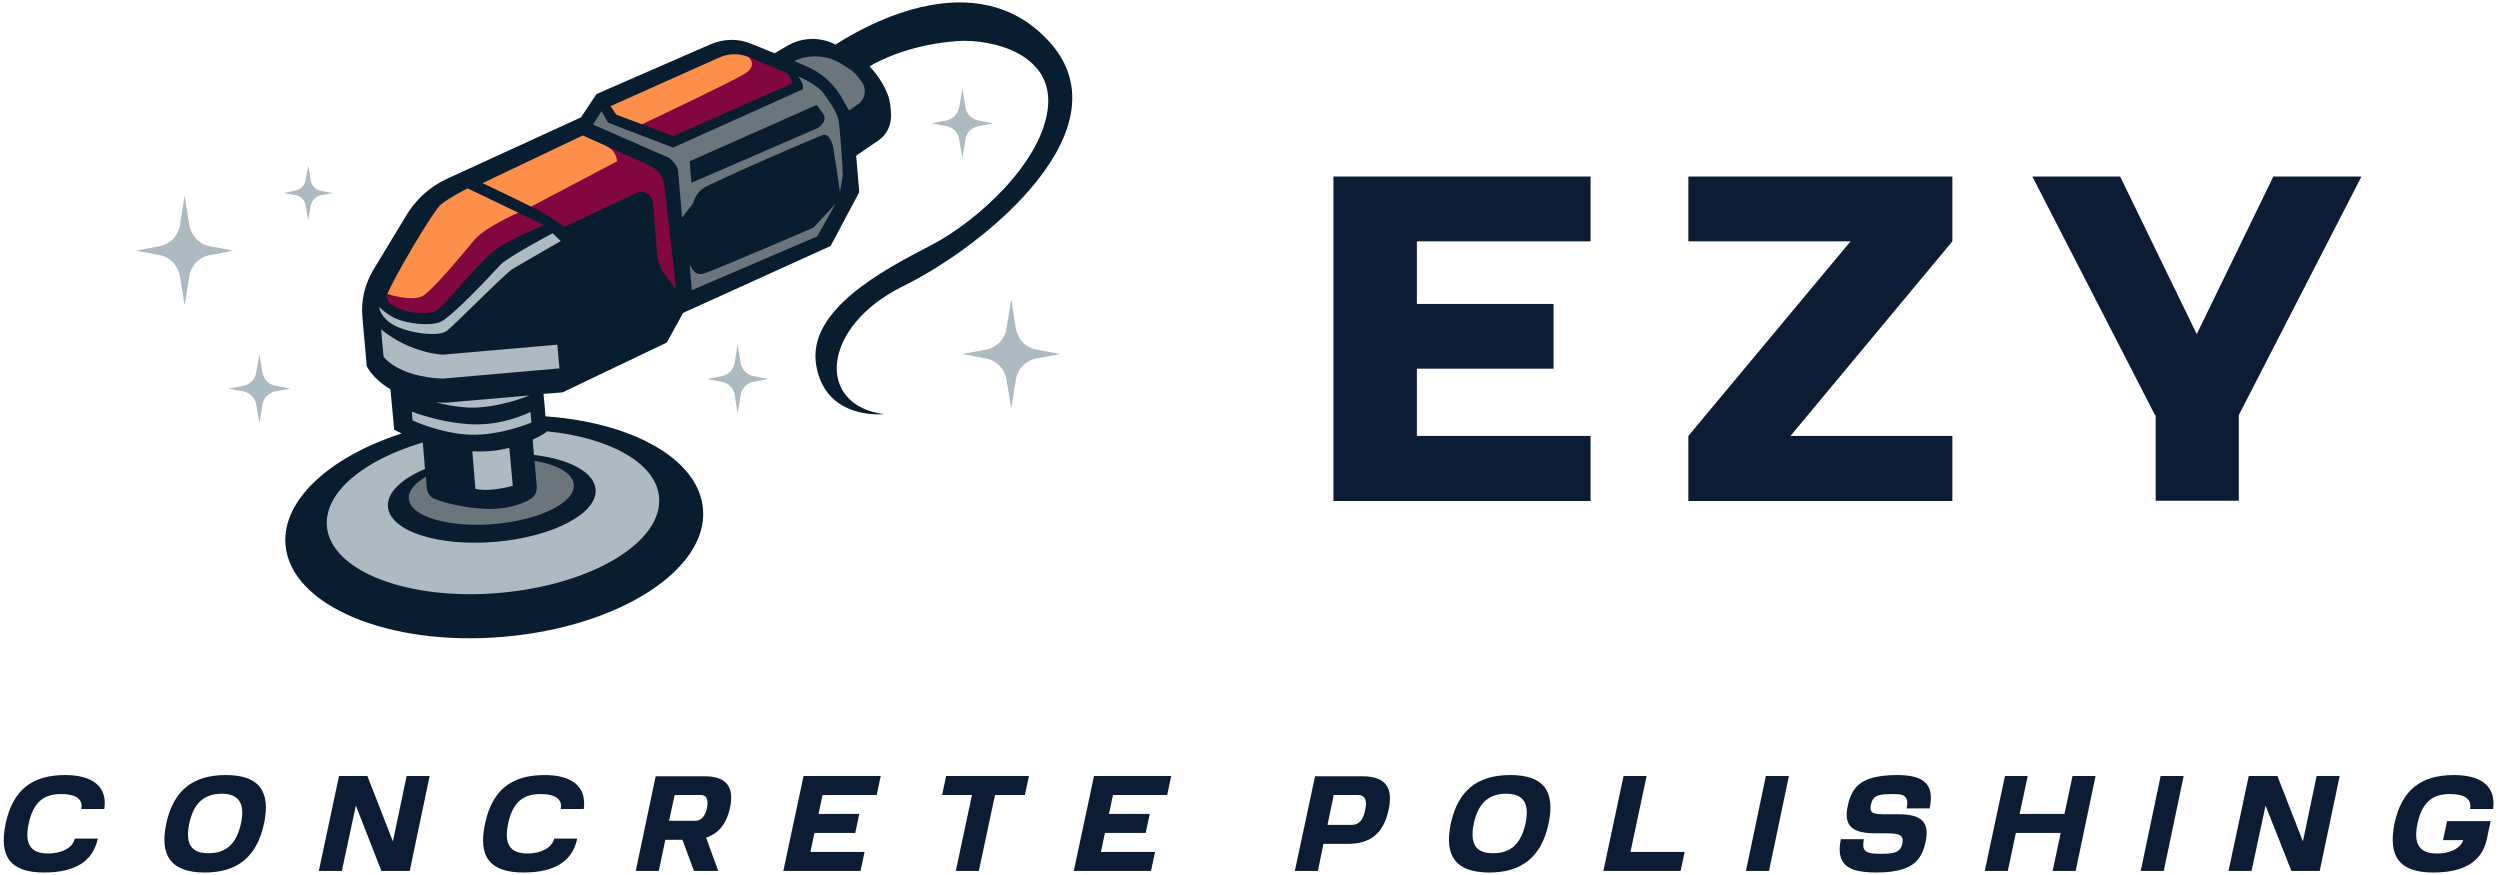
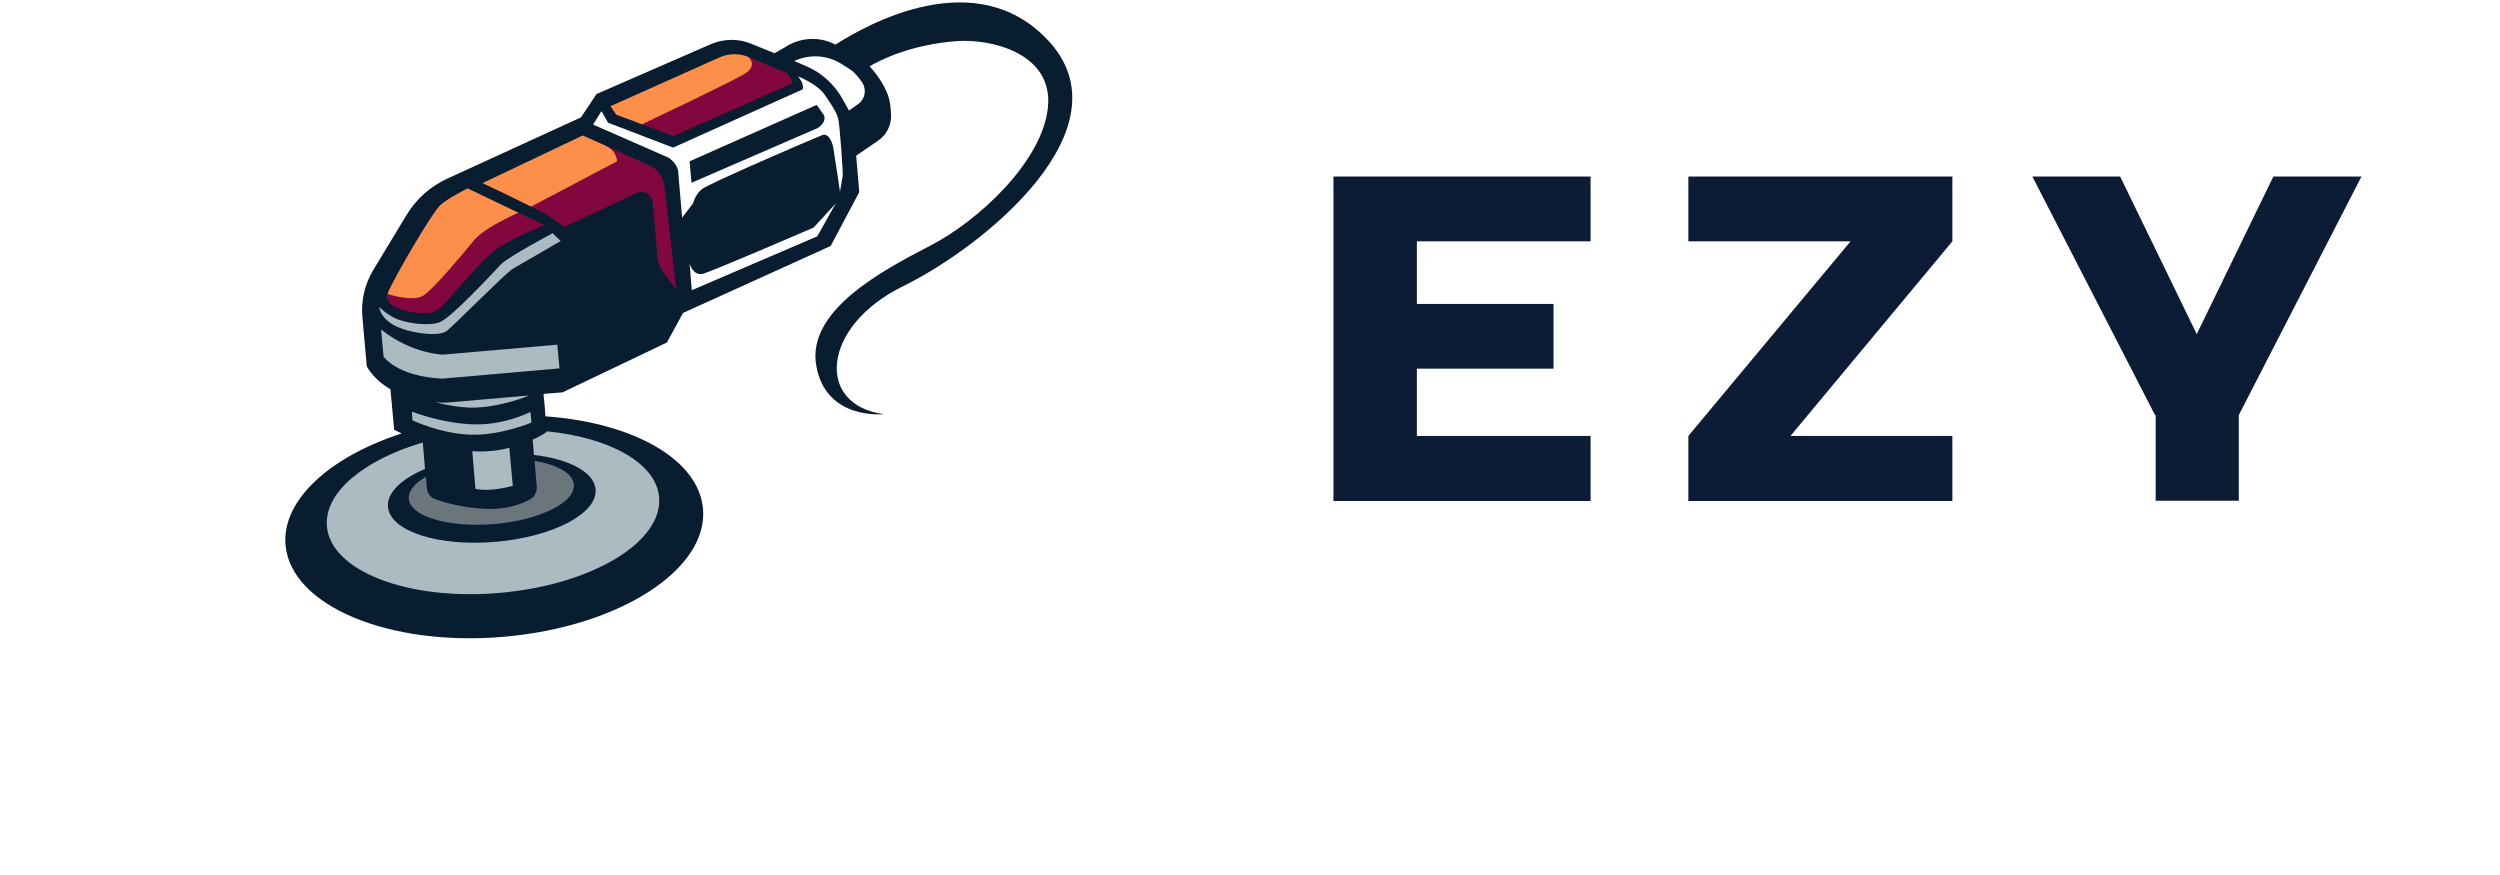
<svg xmlns="http://www.w3.org/2000/svg" width="400px" height="140px" viewBox="0 0 399 140" version="1.1">
  <g id="surface1">
    <path style=" stroke:none;fill-rule:nonzero;fill:rgb(67.451%,72.941%,75.686%);fill-opacity:1;" d="M 90.012 68.305 C 93.797 69.301 97.484 70.746 100.969 72.539 C 102.562 73.387 104.855 74.484 105.953 75.93 C 107.297 77.672 107.047 80.062 107.148 82.105 C 107.445 88.535 100.172 92.172 95.191 94.062 C 90.41 95.906 84.98 96.406 79.898 97.203 C 75.367 97.898 70.684 98.797 66.102 98.848 C 62.414 98.898 58.777 98.449 55.391 96.855 C 53.398 95.906 51.109 95.012 49.762 93.168 C 47.273 89.879 46.426 85.145 48.469 81.508 C 50.859 77.223 55.242 74.484 59.477 72.242 C 61.77 70.996 66.602 67.906 68.793 70.746 C 70.285 72.738 69.34 75.48 71.281 77.176 C 73.375 79.02 76.961 78.82 79.551 79.066 C 81.992 79.316 84.133 79.418 83.684 76.277 C 83.438 74.582 82.391 73.688 82.641 71.844 C 83.039 68.555 87.172 67.559 90.012 68.305 Z M 90.012 68.305 " />
    <path style=" stroke:none;fill-rule:nonzero;fill:rgb(41.569%,46.275%,48.627%);fill-opacity:1;" d="M 83.039 73.488 C 85.281 73.289 87.371 73.586 89.465 74.484 C 90.66 74.98 92.203 75.578 93 76.676 C 94.047 78.121 92.703 79.914 91.508 80.91 C 89.363 82.754 86.523 83.102 83.984 84.102 C 82.242 84.797 80.051 84.945 78.207 85.098 C 75.266 85.297 72.18 85.195 69.238 84.848 C 67.246 84.598 64.758 84.301 63.461 82.406 C 62.367 80.812 63.859 78.82 64.906 77.574 C 65.703 76.625 67.496 75.23 68.793 75.082 C 69.34 79.516 75.617 79.863 79.152 79.465 C 80.648 79.316 82.789 79.02 83.535 77.473 C 84.133 76.227 82.641 74.781 83.039 73.488 Z M 83.039 73.488 " />
    <path style=" stroke:none;fill-rule:nonzero;fill:rgb(99.608%,56.078%,29.02%);fill-opacity:1;" d="M 104.906 47.879 C 104.508 45.938 104.16 43.992 103.762 42.051 C 103.312 39.859 103.609 37.566 103.262 35.375 C 103.113 34.527 102.762 33.48 101.816 33.18 C 101.07 32.934 99.973 33.48 99.328 33.68 C 98.23 34.027 96.984 34.277 95.938 34.777 C 94.645 35.422 93.598 36.32 92.551 37.219 C 92.352 37.367 92.055 37.516 91.906 37.715 C 91.656 37.965 91.406 38.512 91.156 38.711 C 89.812 39.66 89.016 37.418 88.418 36.621 C 87.023 37.02 85.578 37.816 84.234 38.363 C 82.938 38.91 81.742 39.609 80.449 40.156 C 77.211 41.602 75.367 44.691 72.926 47.18 C 71.629 48.477 70.586 51.367 68.441 51.219 C 67.598 51.168 66.848 50.719 66 50.57 C 65.004 50.371 64.059 50.32 63.062 49.973 C 62.117 49.672 61.02 49.324 60.223 48.727 C 59.129 47.93 59.926 47.031 60.371 45.836 C 61.27 43.496 62.465 41.301 63.711 39.16 C 64.656 37.516 65.801 36.172 67.098 34.777 C 68.691 33.133 70.086 31.238 71.73 29.695 C 73.273 28.25 75.219 27.551 77.059 26.605 C 79.152 25.508 81.195 24.512 83.336 23.516 C 84.93 22.77 86.523 22.422 88.168 21.922 C 89.414 21.523 90.609 20.926 91.906 20.727 C 93.348 20.527 94.246 21.125 95.34 22.02 C 96.836 23.219 98.578 23.715 100.324 24.512 C 101.668 25.16 102.965 25.859 104.258 26.504 C 104.758 26.754 105.652 26.953 106 27.453 C 106.648 28.398 106.75 30.641 106.848 31.785 C 107.047 33.93 107.496 36.07 107.895 38.164 C 108.293 40.406 108.59 42.449 108.492 44.738 C 108.441 45.539 108.59 47.68 107.895 48.277 C 107.246 48.824 105.652 48.227 104.906 47.879 Z M 104.906 47.879 " />
    <path style=" stroke:none;fill-rule:nonzero;fill:rgb(67.451%,72.941%,75.686%);fill-opacity:1;" d="M 82.441 79.117 C 80.398 80.414 76.859 80.461 74.52 79.965 C 72.129 79.465 71.93 75.629 71.73 73.637 C 71.629 72.691 71.48 71.395 72.426 70.945 C 73.227 70.547 74.52 70.945 75.367 70.898 C 77.758 70.848 80.199 70.398 82.539 70.449 C 82.988 73.637 84.434 77.871 82.441 79.117 Z M 85.23 63.324 C 84.832 61.73 84.184 60.98 82.488 61.578 C 80.895 62.129 79.004 62.426 77.309 62.578 C 75.465 62.777 73.375 63.074 71.531 62.875 C 69.887 62.676 68.441 62.277 66.75 62.477 C 64.605 62.727 64.059 64.219 64.207 66.164 C 64.258 66.613 64.258 67.109 64.309 67.609 C 64.656 70.148 68.195 70.199 70.086 70.398 C 71.629 70.598 73.324 70.797 74.867 70.746 C 76.512 70.699 77.855 70.301 79.453 69.852 C 80.695 69.5 81.992 69.602 83.285 69.352 C 83.984 69.254 85.281 68.855 85.68 68.258 C 86.477 66.91 85.578 64.719 85.23 63.324 Z M 91.555 56.051 C 91.656 56.301 91.953 59.387 92.004 59.387 C 90.461 59.738 88.867 60.137 87.32 60.086 C 86.426 60.086 85.48 59.887 84.582 59.984 C 82.488 60.234 80.348 60.484 78.254 60.734 C 75.965 61.031 73.672 60.734 71.383 60.883 C 68.543 61.082 63.91 61.332 61.617 59.238 C 60.672 58.34 58.578 57.246 58.379 55.852 C 58.281 55.004 58.93 54.355 59.078 53.559 C 59.328 52.562 59.027 51.367 59.027 50.32 C 59.027 49.773 59.176 47.98 59.824 47.781 C 60.973 47.43 61.668 49.074 62.266 49.574 C 63.062 50.219 64.359 50.422 65.305 50.57 C 66.699 50.82 67.996 51.316 69.34 50.719 C 70.086 50.371 70.586 49.82 71.23 49.223 C 72.527 47.98 73.824 46.734 75.168 45.586 C 77.656 43.445 79.898 41.254 82.59 39.41 C 84.184 38.363 86.227 37.066 88.117 36.719 C 90.66 36.27 91.457 39.16 91.207 41.152 C 91.059 42.449 90.609 43.742 90.012 44.891 C 89.562 45.785 88.965 46.633 88.766 47.629 C 88.469 48.926 89.164 50.27 89.512 51.516 C 89.711 52.215 90.012 52.613 90.359 53.211 C 90.711 53.758 91.008 54.504 91.258 55.152 C 91.406 55.551 91.508 55.852 91.555 56.051 Z M 91.555 56.051 " />
    <path style=" stroke:none;fill-rule:nonzero;fill:rgb(99.608%,56.078%,29.02%);fill-opacity:1;" d="M 126.426 13.152 C 126.375 14.449 124.68 14.398 123.684 14.797 C 122.043 15.496 120.496 16.441 118.953 17.34 C 117.758 17.984 116.562 18.734 115.316 19.281 C 112.727 20.379 110.035 21.324 107.547 22.621 L 109.238 22.867 C 107.098 22.82 104.707 21.574 102.664 20.926 C 102.164 20.777 101.719 20.578 101.27 20.328 C 100.82 20.129 100.371 19.879 99.875 19.73 C 99.176 19.531 98.281 19.48 97.633 19.18 C 97.086 18.98 96.039 17.984 96.137 17.289 C 96.238 16.691 97.285 16.641 97.832 16.441 C 99.625 15.742 101.27 14.848 103.012 14 C 107.148 12.008 111.281 9.965 115.418 7.973 C 117.012 7.223 118.703 7.621 120.348 8.27 C 120.348 8.27 120.398 8.27 120.445 8.32 C 121.246 8.668 122.043 9.066 122.789 9.418 C 124.48 10.262 126.523 10.711 126.426 13.152 Z M 126.426 13.152 " />
    <path style=" stroke:none;fill-rule:nonzero;fill:rgb(50.98%,2.745%,24.706%);fill-opacity:1;" d="M 61.469 47.031 C 61.469 47.031 65.555 48.379 67.246 47.281 C 68.941 46.184 73.574 40.605 75.418 38.363 C 77.309 36.121 83.484 33.578 83.484 33.578 L 98.23 25.809 C 98.23 25.809 98.18 24.113 96.488 23.367 L 97.633 22.57 L 105.105 25.906 L 107.844 34.777 L 108.941 47.23 L 106.648 48.227 L 97.535 45.836 L 100.82 41.301 L 94.395 36.07 L 90.461 37.816 L 87.77 36.52 C 87.77 36.52 82.84 38.414 80.398 40.059 C 77.957 41.699 71.68 50.02 70.035 50.57 C 68.395 51.117 62.414 51.02 60.023 48.078 Z M 126.426 13.152 C 126.375 14.449 124.68 14.398 123.684 14.797 C 122.043 15.496 120.496 16.441 118.953 17.34 C 117.758 17.984 116.562 18.734 115.316 19.281 C 112.727 20.379 110.035 21.324 107.547 22.621 L 109.238 22.867 C 107.098 22.82 104.707 21.574 102.664 20.926 C 102.164 20.777 101.719 20.578 101.27 20.328 C 104.559 18.781 116.711 13.004 118.652 11.809 C 120.895 10.414 119.203 9.066 119.203 9.066 L 120.297 8.32 C 120.297 8.32 120.348 8.32 120.398 8.371 C 121.195 8.719 121.992 9.117 122.738 9.465 C 124.48 10.262 126.523 10.711 126.426 13.152 Z M 126.426 13.152 " />
-     <path style=" stroke:none;fill-rule:nonzero;fill:rgb(41.569%,46.275%,48.627%);fill-opacity:1;" d="M 107.445 34.578 C 107.246 32.582 107.148 30.59 107.148 28.648 C 107.098 27.152 105.703 26.457 104.406 25.957 C 102.316 25.059 100.074 24.512 97.934 23.664 C 96.188 22.969 94.445 22.07 92.801 21.125 C 92.902 20.277 94.098 19.133 94.594 18.383 C 95.043 17.785 95.641 16.391 96.438 16.84 C 97.035 17.188 97.234 18.336 97.832 18.781 C 98.578 19.379 99.625 19.379 100.57 19.73 C 102.863 20.578 104.906 22.121 107.348 22.719 C 108.094 22.918 108.043 22.867 108.742 22.469 C 109.887 21.82 111.082 21.422 112.227 20.824 C 114.469 19.68 116.613 18.535 118.953 17.688 C 120.598 17.09 122.141 16.242 123.734 15.594 C 124.582 15.246 125.629 15.047 126.426 14.598 C 127.77 13.801 127.074 12.656 126.871 11.461 C 128.715 11.41 131.406 13.852 132.5 15.195 C 133.547 16.492 134.098 18.086 134.695 19.68 C 135.789 22.52 135.293 25.559 135.492 28.547 C 135.641 31.09 134.844 31.539 132.301 30.941 C 129.961 30.391 127.719 29.645 125.277 29.941 C 121.543 30.34 118.754 32.137 115.516 33.879 C 113.672 34.875 112.129 36.02 109.988 36.219 C 107.895 36.371 107.945 35.922 107.445 34.578 Z M 114.121 45.188 C 118.504 43.543 122.887 42.148 127.223 40.305 C 130.359 38.961 133.102 35.973 134.344 32.734 C 135.191 30.492 131.555 31.188 130.41 31.637 C 128.516 32.383 126.723 33.531 124.781 34.277 C 120.844 35.82 116.762 37.066 112.926 38.859 C 111.73 39.41 109.738 40.105 108.992 41.301 C 108.094 42.746 108.84 44.789 109.141 46.184 C 110.434 47.629 112.477 45.785 114.121 45.188 Z M 131.008 7.922 C 133.301 8.121 135.391 9.664 136.984 11.16 C 139.129 13.152 141.566 15.543 138.68 18.184 C 137.98 18.832 136.137 20.129 135.141 19.629 C 134.246 19.18 134.047 17.438 133.598 16.641 C 132.75 14.996 131.207 13.352 129.613 12.305 C 128.715 11.707 125.078 10.66 125.727 9.117 C 125.977 8.469 127.273 8.422 127.82 8.219 C 128.816 7.922 129.91 7.82 131.008 7.922 Z M 131.008 7.922 " />
    <path style=" stroke:none;fill-rule:nonzero;fill:rgb(3.137%,11.765%,18.824%);fill-opacity:1;" d="M 131.305 18.383 C 131.406 18.582 131.805 19.48 130.359 20.477 L 110.137 29.246 L 109.836 25.809 L 130.16 16.789 C 130.16 16.738 130.707 17.539 131.305 18.383 Z M 144.008 45.785 C 130.906 52.215 129.961 64.82 140.922 66.262 C 140.922 66.262 131.656 67.309 130.109 58.539 C 128.516 49.723 140.621 43.297 148.344 39.309 C 156.062 35.324 166.324 25.809 167.172 17.141 C 168.02 8.52 158.105 6.18 152.578 6.578 C 145.402 7.125 140.57 9.465 138.629 10.613 C 140.223 12.258 141.367 14.398 141.719 15.695 C 141.918 16.34 142.016 17.289 142.066 18.234 C 142.164 19.93 141.418 21.574 139.973 22.52 L 136.488 24.91 L 136.984 30.738 L 132.402 39.359 L 108.789 50.07 L 106.199 54.805 L 89.512 62.777 L 86.477 63.023 L 86.477 63.223 L 86.625 64.668 L 86.773 66.613 C 100.723 67.609 111.281 73.438 111.98 81.41 C 112.824 91.125 98.578 100.293 80.098 101.887 C 61.668 103.48 46.027 96.902 45.18 87.188 C 44.582 80.016 52.254 73.09 63.762 69.352 C 63.012 69.004 62.566 68.754 62.566 68.754 L 62.168 64.422 L 61.969 62.277 C 59.129 60.633 58.18 58.59 58.18 58.59 L 57.484 50.719 C 57.234 48.078 57.883 45.438 59.227 43.195 L 64.559 34.379 C 66.102 31.836 68.344 29.844 71.031 28.598 L 92.453 18.781 L 94.941 15.047 L 113.223 7.074 C 115.316 6.18 117.656 6.129 119.75 7.023 L 123.438 8.52 L 125.578 7.273 C 127.82 5.98 130.609 5.879 132.949 7.023 C 133.051 7.074 133.102 7.125 133.199 7.125 C 138.48 3.738 155.613 -5.73 167.07 6.328 C 180.422 20.328 157.109 39.359 144.008 45.785 Z M 97.184 16.988 L 98.082 18.336 L 107.246 21.773 L 126.227 13.352 C 126.227 12.504 125.43 11.707 125.43 11.707 L 119.25 9.117 C 117.809 8.52 116.113 8.52 114.668 9.168 Z M 69.34 49.672 C 71.184 48.477 76.512 41.203 79.652 39.359 C 82.789 37.516 86.574 36.02 86.574 36.02 L 74.32 30.141 C 74.32 30.141 71.332 31.637 70.035 32.734 C 68.742 33.828 62.367 44.691 61.469 47.082 C 60.574 49.473 67.496 50.867 69.34 49.672 Z M 86.973 69.004 L 86.973 69.102 C 86.973 69.102 86.176 69.699 84.73 70.348 L 84.93 72.789 C 90.559 73.438 94.543 75.531 94.793 78.27 C 95.141 82.156 87.969 85.895 78.805 86.691 C 69.637 87.488 61.918 84.996 61.57 81.109 C 61.371 78.867 63.711 76.625 67.496 75.031 L 67.148 70.797 C 57.734 73.586 51.355 78.77 51.805 84.199 C 52.402 91.375 64.805 96.156 79.5 94.859 C 94.195 93.566 105.555 86.738 104.957 79.566 C 104.508 74.086 97.035 70 86.973 69.004 Z M 65.402 65.863 L 65.504 67.262 C 65.504 67.262 70.035 69.402 74.82 69.551 C 79.602 69.699 84.531 67.609 84.531 67.609 L 84.383 65.914 C 82.242 66.91 78.703 68.156 74.422 67.859 C 70.785 67.609 67.598 66.66 65.402 65.863 Z M 74.469 65.219 C 79.254 65.367 84.184 63.273 84.184 63.273 L 70.934 64.422 C 70.336 64.422 69.738 64.422 69.191 64.371 C 70.785 64.77 72.578 65.117 74.469 65.219 Z M 67.797 78.07 L 67.645 76.277 C 65.852 77.324 64.805 78.57 64.906 79.816 C 65.156 82.656 71.281 84.449 78.555 83.852 C 85.879 83.203 91.555 80.414 91.309 77.523 C 91.156 75.73 88.668 74.336 85.031 73.738 L 85.379 77.871 C 85.43 78.719 85.031 79.516 84.281 79.914 C 82.938 80.66 80.449 81.609 76.961 81.41 C 73.375 81.211 70.633 80.414 69.141 79.863 C 68.395 79.617 67.844 78.918 67.797 78.07 Z M 81.543 77.723 L 80.996 71.645 C 79.301 72.094 77.258 72.34 75.066 72.191 L 75.566 78.219 C 78.105 78.77 81.543 77.723 81.543 77.723 Z M 88.668 55.152 L 70.336 56.746 C 70.336 56.746 65.305 56.598 60.473 52.711 L 60.871 57.047 C 60.871 57.047 62.965 60.234 70.285 60.582 L 89.016 58.941 Z M 89.215 38.562 L 87.918 37.316 C 87.918 37.316 80.695 41.152 79.602 42.348 C 78.504 43.496 71.73 50.867 69.836 51.566 C 67.945 52.215 64.707 51.715 63.062 51.066 C 61.469 50.422 60.172 49.125 60.172 49.125 C 60.172 49.176 60.324 50.82 62.516 52.016 C 64.707 53.262 69.738 54.008 71.031 52.91 C 72.379 51.816 79.602 44.492 81.395 43.098 Z M 107.695 46.383 L 105.801 29.742 C 105.652 28.301 104.707 27.055 103.41 26.457 L 92.75 21.672 L 76.711 29.297 C 76.711 29.297 85.328 33.379 86.824 34.277 C 88.914 35.574 89.762 36.32 89.762 36.32 L 101.32 30.891 C 102.516 30.34 103.859 31.141 103.961 32.434 L 104.656 40.754 C 104.707 41.602 104.957 42.398 105.355 43.145 Z M 133.199 32.582 L 129.664 36.422 C 129.664 36.422 113.621 43.344 112.027 43.793 C 110.434 44.242 109.836 42.199 109.836 42.199 L 110.188 46.434 L 130.262 37.816 Z M 133.598 18.934 C 133.301 17.785 132.055 16.043 131.406 15.098 C 130.758 14.148 129.266 13.102 127.172 12.207 C 127.172 12.207 128.27 13.453 127.918 14.301 L 107.195 23.617 L 96.785 19.629 L 95.738 17.785 L 94.395 19.93 L 106.551 25.262 C 106.551 25.262 107.793 26.156 107.992 27.301 L 108.641 34.824 L 110.387 32.535 C 110.387 32.535 110.734 31.09 111.828 30.242 C 112.875 29.395 129.711 22.121 131.059 21.621 C 132.254 21.176 132.75 23.219 132.852 23.715 C 132.852 23.766 132.852 23.766 132.852 23.816 C 133.348 26.855 133.898 30.691 133.898 30.691 L 134.344 28.051 C 134.395 27.898 133.898 20.078 133.598 18.934 Z M 137.383 13.102 C 136.934 12.457 136.438 11.859 135.938 11.41 C 135.492 11.059 134.742 10.613 133.945 10.113 C 131.703 8.77 128.914 8.668 126.574 9.766 L 128.316 10.512 C 130.906 11.559 133.051 13.5 134.395 15.992 L 135.34 17.688 L 136.688 16.738 C 137.93 15.941 138.23 14.301 137.383 13.102 Z M 137.383 13.102 " />
-     <path style=" stroke:none;fill-rule:nonzero;fill:rgb(67.451%,72.941%,75.686%);fill-opacity:1;" d="M 45.926 62.18 L 43.586 62.625 C 42.492 62.824 41.645 63.672 41.492 64.77 L 40.996 67.707 L 40.496 64.77 C 40.348 63.672 39.5 62.824 38.406 62.625 L 36.062 62.18 L 38.406 61.73 C 39.5 61.531 40.348 60.684 40.496 59.586 L 40.996 56.648 L 41.492 59.586 C 41.691 60.684 42.492 61.531 43.586 61.73 Z M 120.098 60.184 C 119.004 59.984 118.156 59.141 118.008 58.043 L 117.508 55.102 L 117.059 58.043 C 116.859 59.141 116.062 59.984 114.969 60.184 L 112.625 60.633 L 114.969 61.082 C 116.062 61.281 116.91 62.129 117.059 63.223 L 117.508 66.164 L 118.008 63.223 C 118.156 62.129 119.004 61.281 120.098 61.082 L 122.441 60.633 Z M 156.062 19.281 C 154.969 19.082 154.121 18.234 153.973 17.141 L 153.473 14.199 L 152.977 17.141 C 152.777 18.234 151.98 19.082 150.883 19.281 L 148.543 19.73 L 150.883 20.18 C 151.98 20.379 152.824 21.223 152.977 22.32 L 153.473 25.262 L 153.973 22.32 C 154.121 21.223 154.969 20.379 156.062 20.18 L 158.406 19.73 Z M 33.125 39.41 C 31.383 39.109 30.086 37.715 29.789 36.02 L 29.039 31.34 L 28.293 36.02 C 27.996 37.766 26.699 39.109 24.957 39.41 L 21.219 40.105 L 24.957 40.805 C 26.699 41.102 27.996 42.5 28.293 44.191 L 29.039 48.875 L 29.789 44.191 C 30.086 42.449 31.383 41.102 33.125 40.805 L 36.863 40.105 Z M 165.379 55.949 C 163.637 55.652 162.34 54.258 162.039 52.562 L 161.293 47.879 L 160.547 52.562 C 160.246 54.305 158.953 55.652 157.211 55.949 L 153.473 56.648 L 157.211 57.344 C 158.953 57.645 160.246 59.039 160.547 60.734 L 161.293 65.418 L 162.039 60.734 C 162.34 58.988 163.637 57.645 165.379 57.344 L 169.113 56.648 Z M 50.859 30.539 C 50.012 30.391 49.316 29.695 49.215 28.848 L 48.816 26.457 L 48.418 28.797 C 48.27 29.645 47.621 30.34 46.773 30.492 L 44.883 30.891 L 46.773 31.238 C 47.621 31.387 48.316 32.086 48.418 32.934 L 48.816 35.273 L 49.215 32.934 C 49.363 32.086 50.012 31.387 50.859 31.238 L 52.75 30.891 Z M 50.859 30.539 " />
    <path style=" stroke:none;fill-rule:nonzero;fill:rgb(4.706%,10.98%,20.392%);fill-opacity:1;" d="M 253.996 80.164 L 212.852 80.164 L 212.852 28.25 L 253.996 28.25 L 253.996 38.613 L 226.199 38.613 L 226.199 48.625 L 248.066 48.625 L 248.066 58.988 L 226.199 58.988 L 226.199 69.75 L 253.996 69.75 Z M 311.879 80.164 L 269.637 80.164 L 269.637 69.75 L 295.59 38.613 L 269.637 38.613 L 269.637 28.25 L 311.879 28.25 L 311.879 38.613 L 285.977 69.75 L 311.879 69.75 Z M 344.305 66.414 L 324.68 28.25 L 338.727 28.25 L 350.98 53.461 L 363.234 28.25 L 377.332 28.25 L 357.707 66.414 L 357.707 80.113 L 344.406 80.113 L 344.406 66.414 Z M 344.305 66.414 " />
-     <path style=" stroke:none;fill-rule:nonzero;fill:rgb(4.706%,10.98%,20.392%);fill-opacity:1;" d="M 6.574 139.602 C 11.508 139.602 14.395 137.809 15.145 134.172 L 11.457 134.172 C 11.156 135.715 9.215 136.562 7.223 136.562 C 4.434 136.562 3.387 135.117 4.086 131.781 C 4.781 128.539 6.328 127.047 9.266 127.047 C 11.355 127.047 12.852 127.695 12.504 129.438 L 16.188 129.438 C 16.738 125.801 14.246 124.008 9.914 124.008 C 4.633 124.008 1.543 126.398 0.398 131.781 C -0.699 137.059 1.145 139.602 6.574 139.602 Z M 32.277 139.602 C 37.461 139.602 40.598 137.109 41.742 131.781 C 42.84 126.547 40.945 124.008 35.617 124.008 C 30.387 124.008 27.246 126.449 26.102 131.781 C 25.008 136.961 26.898 139.602 32.277 139.602 Z M 29.789 131.73 C 30.484 128.539 32.129 126.996 34.969 126.996 C 37.66 126.996 38.754 128.492 38.059 131.73 C 37.359 134.918 35.766 136.512 32.926 136.512 C 30.137 136.562 29.09 135.066 29.789 131.73 Z M 60.523 139.352 L 65.055 139.352 L 68.242 124.156 L 64.559 124.156 L 62.367 134.621 L 58.281 124.156 L 53.746 124.156 L 50.512 139.352 L 54.195 139.352 L 56.438 128.891 Z M 83.285 139.602 C 88.219 139.602 91.109 137.809 91.855 134.172 L 88.168 134.172 C 87.82 135.715 85.926 136.562 83.934 136.562 C 81.145 136.562 80.098 135.117 80.797 131.781 C 81.492 128.539 83.039 127.047 85.977 127.047 C 88.07 127.047 89.562 127.695 89.215 129.438 L 92.902 129.438 C 93.398 125.801 90.957 124.008 86.625 124.008 C 81.344 124.008 78.254 126.398 77.109 131.781 C 75.965 137.059 77.855 139.602 83.285 139.602 Z M 101.219 139.352 L 104.906 139.352 L 105.953 134.371 L 108.691 134.371 L 110.535 139.352 L 114.418 139.352 L 112.477 134.02 C 114.469 133.375 115.766 131.781 116.312 129.238 C 117.012 125.852 115.664 124.207 112.277 124.207 L 104.406 124.207 Z M 110.734 131.332 L 106.551 131.332 L 107.445 127.195 L 111.629 127.195 C 112.527 127.195 112.875 127.895 112.625 129.238 C 112.328 130.633 111.68 131.332 110.734 131.332 Z M 124.832 139.352 L 137.184 139.352 L 137.832 136.312 L 129.164 136.312 L 129.812 133.273 L 136.336 133.273 L 136.984 130.234 L 130.461 130.234 L 131.105 127.195 L 139.773 127.195 L 140.422 124.156 L 128.07 124.156 Z M 152.426 139.352 L 156.113 139.352 L 158.703 127.195 L 163.484 127.195 L 164.133 124.156 L 150.883 124.156 L 150.234 127.195 L 155.016 127.195 Z M 171.305 139.352 L 183.66 139.352 L 184.309 136.312 L 175.641 136.312 L 176.289 133.273 L 182.812 133.273 L 183.461 130.234 L 176.934 130.234 L 177.582 127.195 L 186.25 127.195 L 186.898 124.156 L 174.543 124.156 Z M 206.672 139.352 L 210.359 139.352 L 211.254 135.02 L 215.141 135.02 C 218.777 135.02 220.871 133.324 221.668 129.586 C 222.465 126 221.168 124.207 217.48 124.207 L 209.91 124.207 Z M 215.789 131.98 L 211.902 131.98 L 212.898 127.195 L 216.734 127.195 C 217.883 127.195 218.281 127.941 217.93 129.586 C 217.633 131.18 216.934 131.98 215.789 131.98 Z M 237.805 139.602 C 242.988 139.602 246.125 137.109 247.27 131.781 C 248.367 126.547 246.473 124.008 241.145 124.008 C 235.914 124.008 232.773 126.449 231.629 131.781 C 230.535 136.961 232.426 139.602 237.805 139.602 Z M 235.316 131.73 C 236.012 128.539 237.656 126.996 240.496 126.996 C 243.188 126.996 244.281 128.492 243.586 131.73 C 242.887 134.918 241.293 136.512 238.453 136.512 C 235.664 136.562 234.617 135.066 235.316 131.73 Z M 256.039 139.352 L 268.391 139.352 L 269.039 136.312 L 260.371 136.312 L 262.961 124.156 L 259.273 124.156 Z M 278.852 139.352 L 282.539 139.352 L 285.727 124.156 L 282.039 124.156 Z M 299.723 139.602 C 303.359 139.602 305.402 138.805 306.449 137.41 C 306.996 136.711 307.395 135.766 307.594 134.668 C 308.242 131.73 307.145 130.285 303.309 130.285 L 301.664 130.285 C 300.121 130.285 299.273 130.285 298.926 129.836 C 298.777 129.637 298.727 129.289 298.828 128.84 C 299.027 127.844 299.375 127.395 300.32 127.195 C 300.77 127.098 301.465 127.047 302.363 127.047 C 303.609 127.047 304.258 127.145 304.555 127.844 C 304.703 128.141 304.703 128.691 304.555 129.34 L 308.242 129.34 C 309.09 125.352 307.195 124.008 303.012 124.008 C 299.375 124.008 297.332 124.805 296.285 126.199 C 295.738 126.898 295.34 127.844 295.141 128.941 C 294.492 131.879 295.59 133.324 299.426 133.324 L 301.066 133.324 C 302.512 133.324 303.461 133.422 303.758 133.871 C 303.906 134.07 303.957 134.422 303.906 134.82 C 303.707 135.816 303.359 136.215 302.414 136.461 C 301.965 136.562 301.266 136.613 300.371 136.613 C 298.828 136.613 298.078 136.461 297.73 135.816 C 297.582 135.516 297.582 134.969 297.73 134.27 L 294.043 134.27 C 293.445 137.012 294.242 138.504 296.086 139.152 C 296.984 139.453 298.23 139.602 299.723 139.602 Z M 327.918 139.352 L 331.602 139.352 L 334.793 124.156 L 331.105 124.156 L 329.809 130.234 L 322.637 130.234 L 323.934 124.156 L 320.297 124.156 L 317.059 139.352 L 320.746 139.352 L 322.039 133.273 L 329.211 133.273 Z M 342.016 139.352 L 345.699 139.352 L 348.887 124.156 L 345.203 124.156 Z M 366.125 139.352 L 370.656 139.352 L 373.844 124.156 L 370.16 124.156 L 367.965 134.621 L 363.883 124.156 L 359.301 124.156 L 356.062 139.352 L 359.746 139.352 L 361.988 128.891 Z M 388.84 139.602 C 393.719 139.602 396.559 137.859 397.355 134.422 L 398.004 131.379 L 391.031 131.379 L 390.383 134.422 L 393.621 134.422 C 393.172 135.816 391.379 136.562 389.438 136.562 C 386.645 136.562 385.602 135.117 386.297 131.781 C 386.996 128.539 388.539 127.047 391.477 127.047 C 393.57 127.047 395.066 127.695 394.715 129.438 L 398.402 129.438 C 398.898 125.801 396.461 124.008 392.125 124.008 C 386.844 124.008 383.758 126.398 382.613 131.781 C 381.566 137.059 383.41 139.602 388.84 139.602 Z M 388.84 139.602 " />
  </g>
</svg>